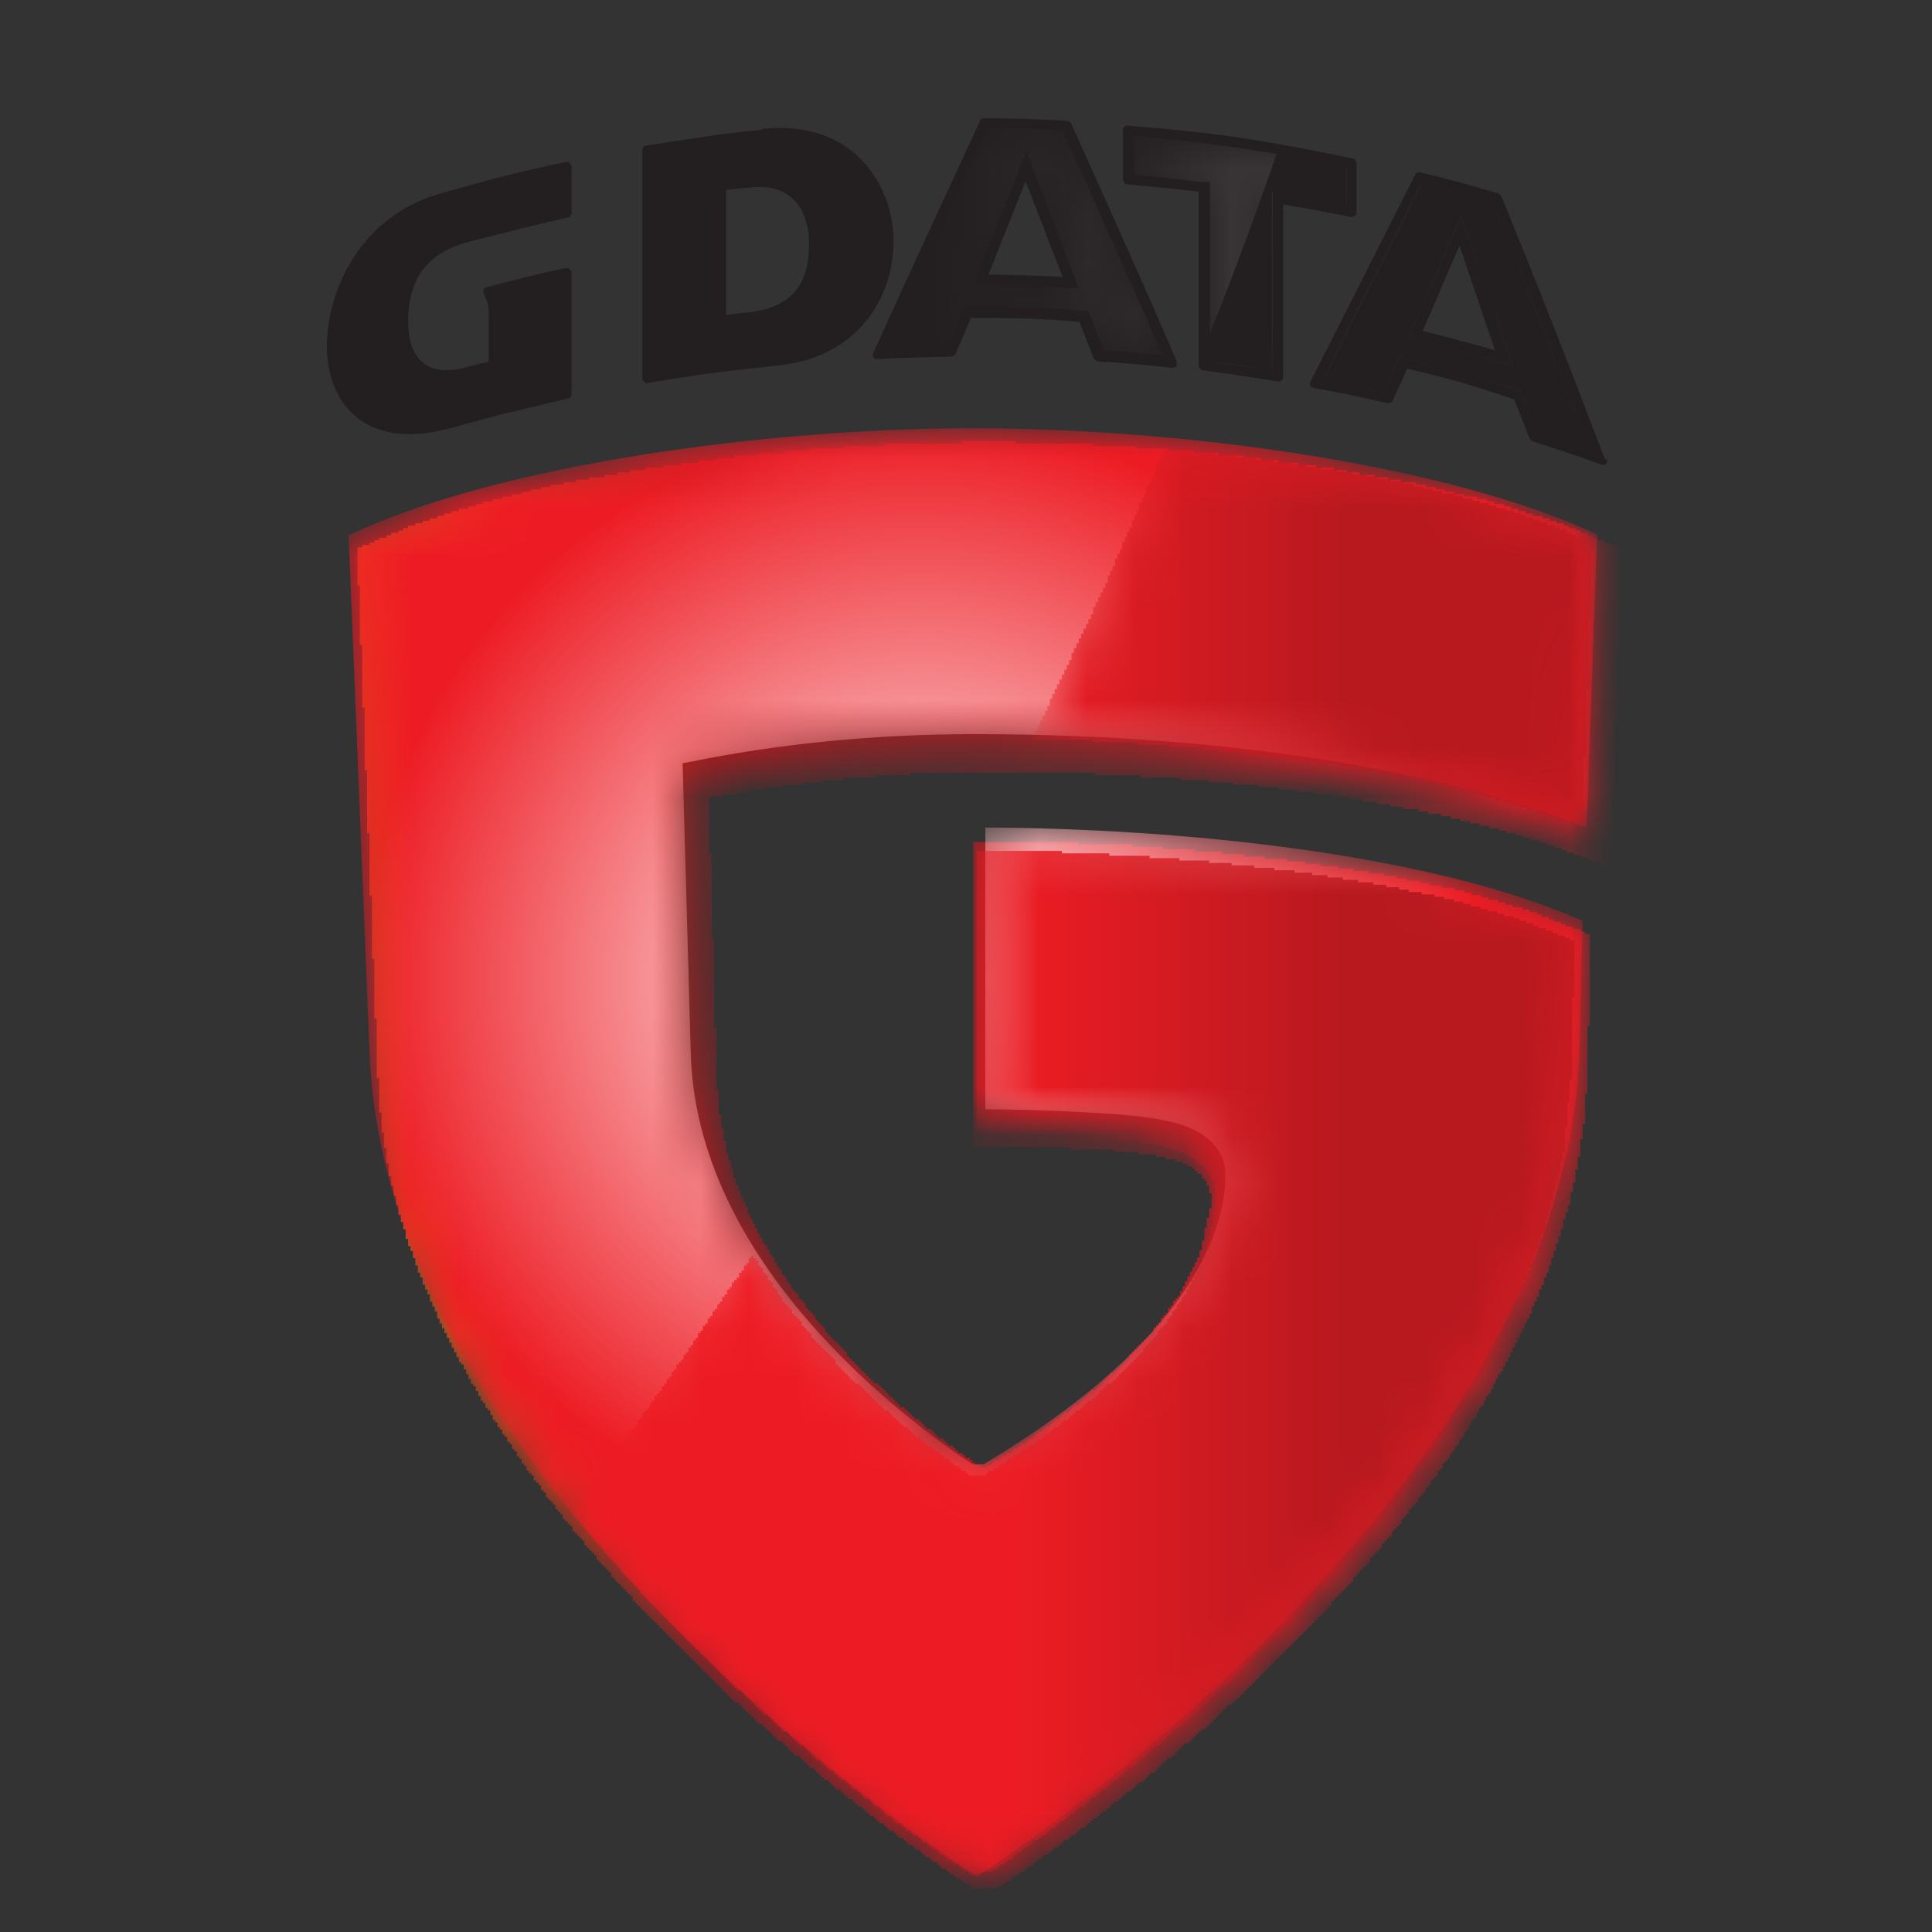
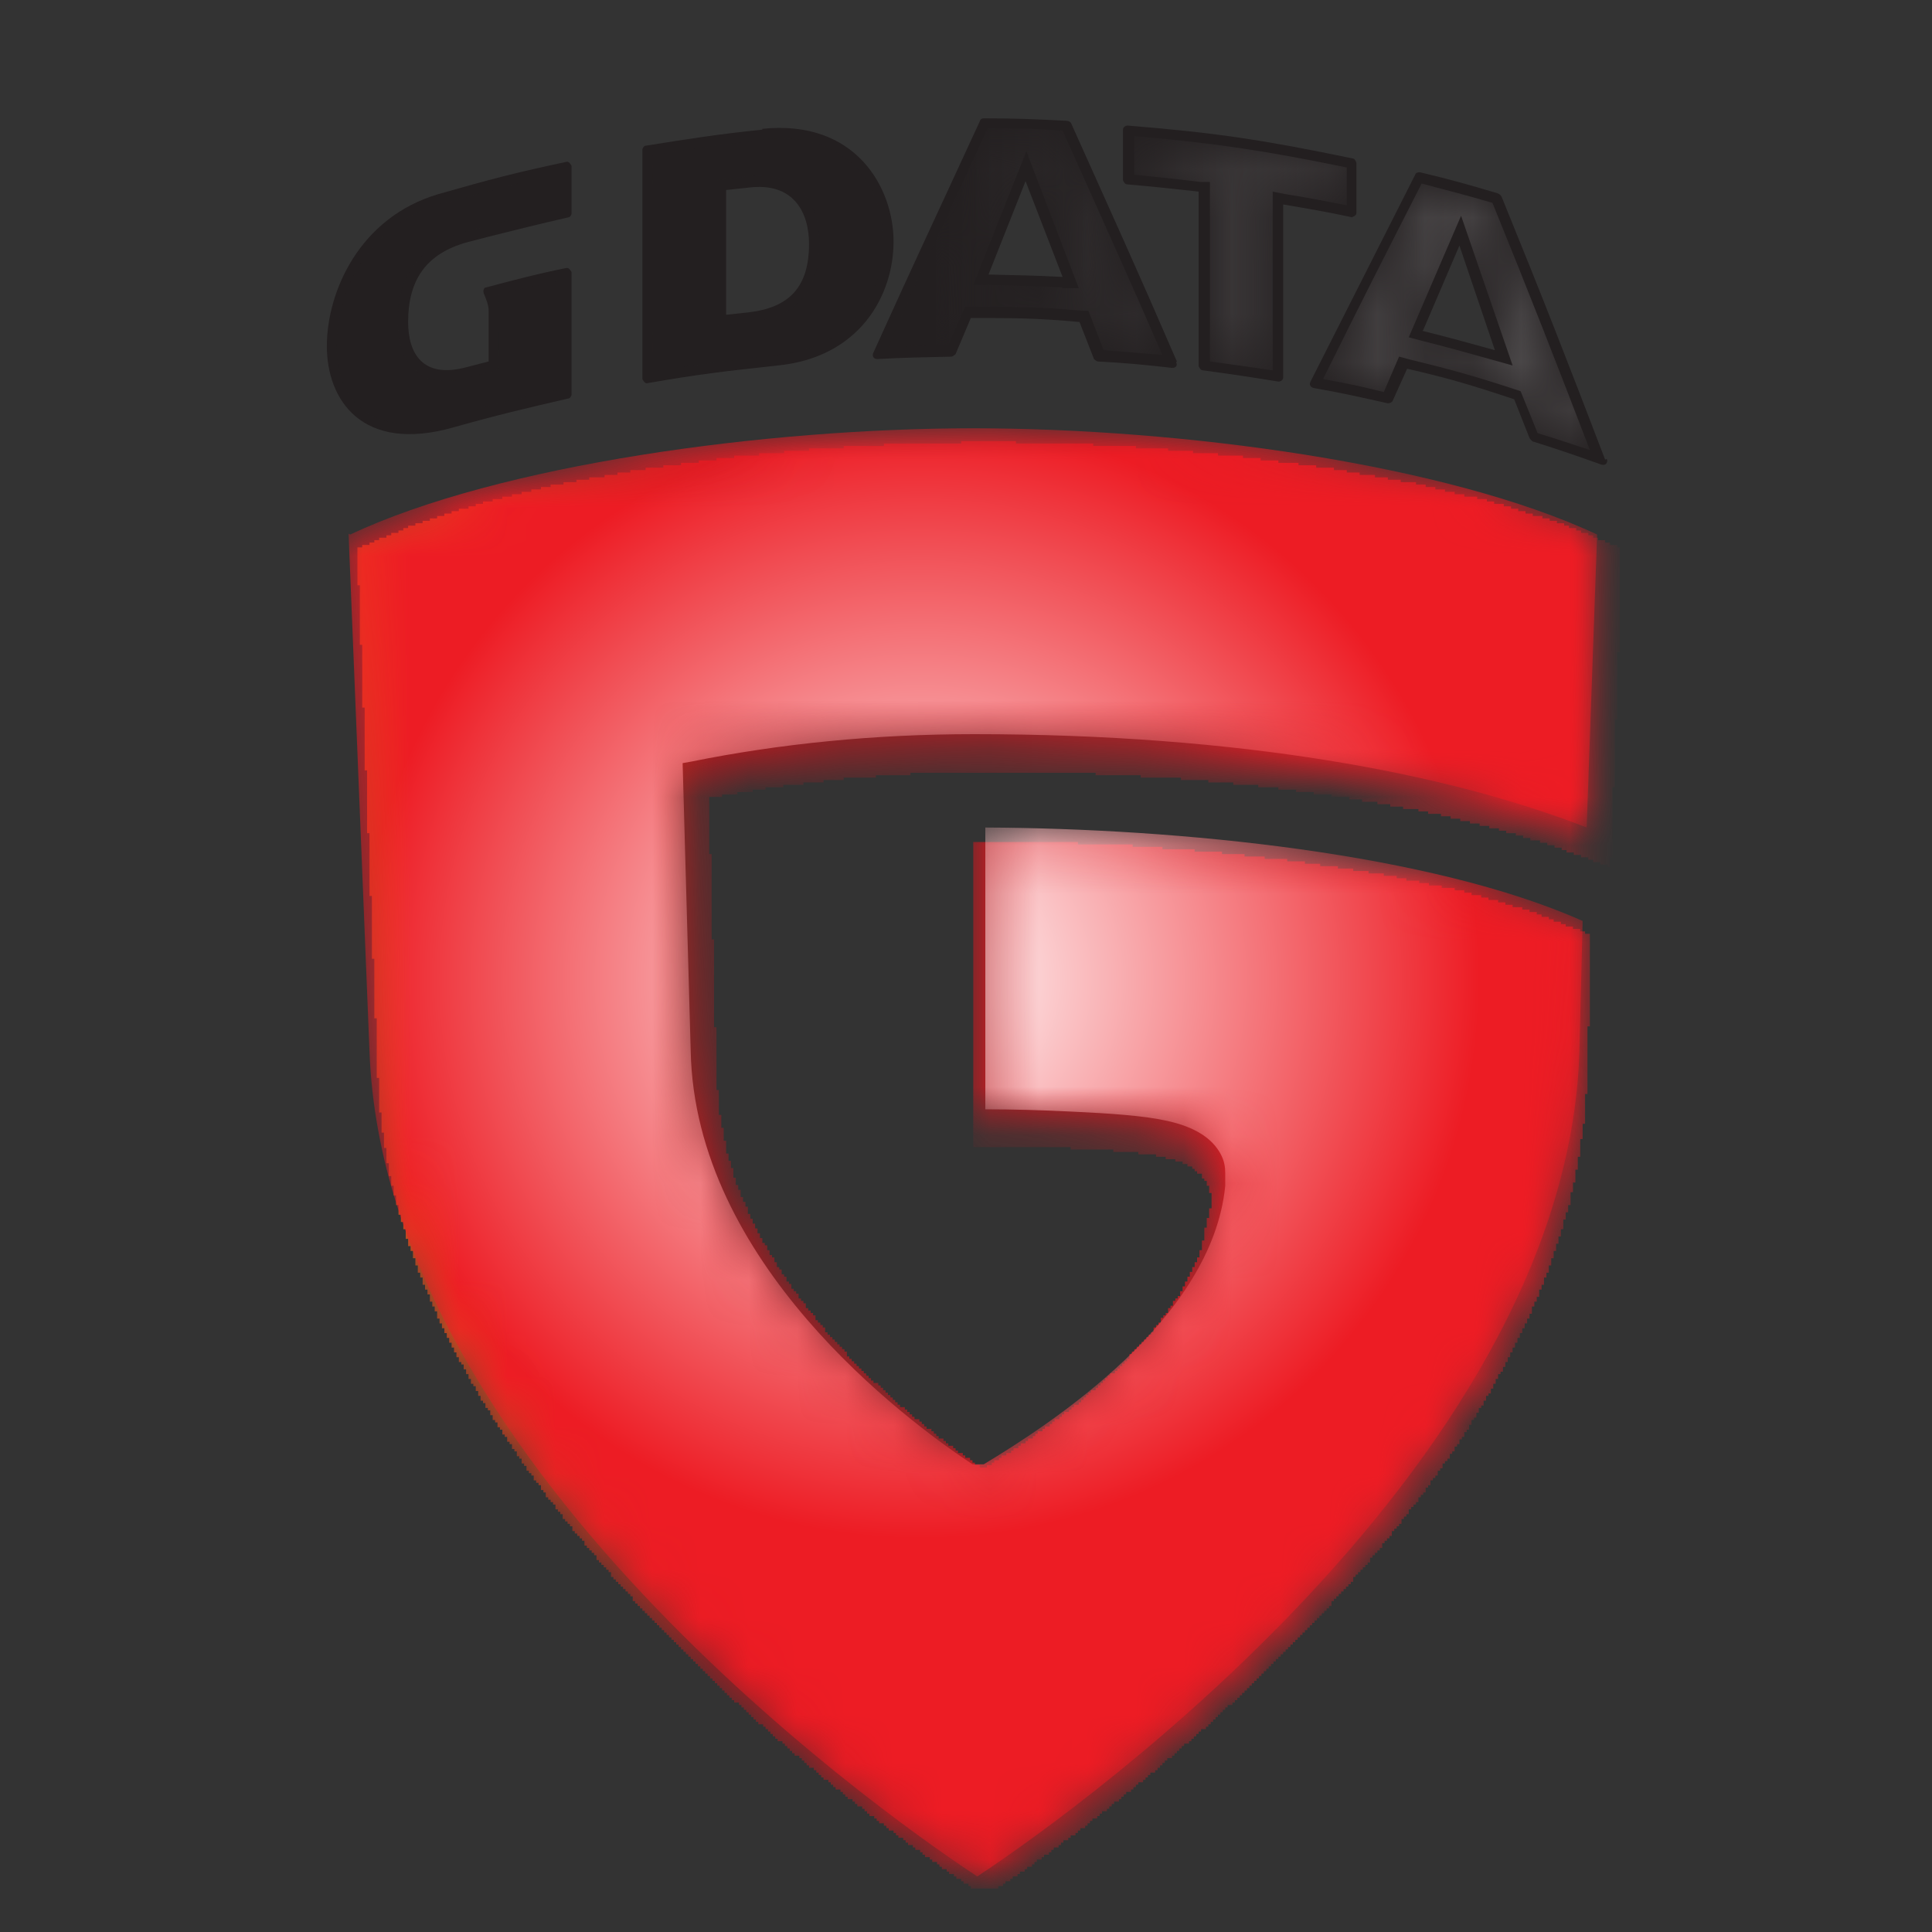
<svg xmlns="http://www.w3.org/2000/svg" width="40" height="40" viewBox="0 0 40 40" fill="none">
  <rect x="0" y="0" width="40" height="40" fill="#333333" stroke="none" />
  <mask id="mask0_571_2927" style="mask-type:luminance" maskUnits="userSpaceOnUse" x="6" y="2" width="28" height="38">
    <path d="M33.233 2.433H6.75V39.116H33.233V2.433Z" fill="white" />
  </mask>
  <g mask="url(#mask0_571_2927)">
    <mask id="mask1_571_2927" style="mask-type:luminance" maskUnits="userSpaceOnUse" x="6" y="8" width="28" height="32">
      <path d="M6.983 10.917L7.417 21.767C7.75 31.233 20.217 39.1 20.217 39.1C20.217 39.1 32.617 31.233 32.9 21.767L32.967 18.933C29.733 17.433 24.267 16.917 20.15 16.917V23.183C21.284 23.2 23.15 23.217 24.05 23.417C25.25 23.683 25.134 24.3 25.1 24.533C24.85 27.167 21.617 29.283 20.2 30.133C18.767 29.183 14.55 26.017 14.467 21.75L14.3 15.983C16.1 15.617 18.067 15.417 20.117 15.417C25.7 15.417 30.017 16.25 32.883 17.4L33.017 17.45L33.25 10.917C30.1 9.4 24.467 8.633 20.1 8.633C15.733 8.633 10.084 9.4 6.967 10.917H6.983Z" fill="white" />
    </mask>
    <g mask="url(#mask1_571_2927)">
      <path d="M20.1 39.1V39.05H20.05V39H19.95V38.95H19.9V38.9H19.8V38.85H19.75V38.8H19.65V38.75H19.6V38.7H19.5V38.65H19.45V38.6H19.4V38.55H19.3V38.5H19.25V38.45H19.15V38.4H19.1V38.35H19.05V38.3H18.95V38.25H18.9V38.2H18.8V38.15H18.75V38.1H18.7V38.05H18.6V38H18.55V37.95H18.5V37.9H18.4V37.85H18.35V37.8H18.3V37.75H18.2V37.7H18.15V37.65H18.1V37.6H18V37.55H17.95V37.5H17.9V37.45H17.85V37.4H17.75V37.35H17.7V37.3H17.65V37.25H17.55V37.2H17.5V37.15H17.45V37.1H17.4V37.05H17.3V37H17.25V36.95H17.2V36.9H17.15V36.85H17.05V36.8H17V36.75H16.95V36.7H16.9V36.65H16.85V36.6H16.75V36.55H16.7V36.5H16.65V36.45H16.6V36.4H16.55V36.35H16.45V36.3H16.4V36.25H16.35V36.2H16.3V36.15H16.25V36.1H16.2V36.05H16.1V36H16.05V35.95H16V35.9H15.95V35.85H15.9V35.8H15.85V35.75H15.8V35.7H15.7V35.65H15.65V35.6H15.6V35.55H15.55V35.5H15.5V35.45H15.45V35.4H15.4V35.35H15.35V35.3H15.3V35.25H15.2V35.2H15.15V35.15H15.1V35.1H15.05V35.05H15V35H14.95V34.95H14.9V34.9H14.85V34.85H14.8V34.8H14.75V34.75H14.7V34.7H14.65V34.65H14.6V34.6H14.55V34.55H14.5V34.5H14.45V34.45H14.4V34.4H14.35V34.35H14.3V34.3H14.25V34.25H14.2V34.2H14.15V34.15H14.1V34.1H14.05V34.05H14V34H13.95V33.95H13.9V33.9H13.85V33.85H13.8V33.8H13.75V33.75H13.7V33.7H13.65V33.65H13.6V33.6H13.55V33.55H13.5V33.5H13.45V33.45H13.4V33.4H13.35V33.35H13.3V33.3H13.25V33.25H13.2V33.2H13.15V33.15H13.1V33.05H13.05V33H13V32.95H12.95V32.9H12.9V32.85H12.85V32.8H12.8V32.75H12.75V32.7H12.7V32.65H12.65V32.55H12.6V32.5H12.55V32.45H12.5V32.4H12.45V32.35H12.4V32.3H12.35V32.2H12.3V32.15H12.25V32.1H12.2V32.05H12.15V32H12.1V31.9H12.05V31.85H12V31.8H11.95V31.75H11.9V31.7H11.85V31.6H11.8V31.55H11.75V31.5H11.7V31.45H11.65V31.35H11.6V31.3H11.55V31.25H11.5V31.15H11.45V31.1H11.4V31.05H11.35V31H11.3V30.9H11.25V30.85H11.2V30.75H11.15V30.7H11.1V30.65H11.05V30.55H11V30.5H10.95V30.45H10.9V30.35H10.85V30.3H10.8V30.2H10.75V30.15H10.7V30.05H10.65V30H10.6V29.9H10.55V29.85H10.5V29.75H10.45V29.7H10.4V29.6H10.35V29.55H10.3V29.45H10.25V29.4H10.2V29.3H10.15V29.2H10.1V29.15H10.05V29.05H10V29H9.95V28.9H9.9V28.8H9.85V28.7H9.8V28.65H9.75V28.55H9.7V28.45H9.65V28.35H9.6V28.25H9.55V28.2H9.5V28.1H9.45V28H9.4V27.9H9.35V27.8H9.3V27.7H9.25V27.6H9.2V27.5H9.15V27.4H9.1V27.3H9.05V27.15H9V27.05H8.95V26.95H8.9V26.8H8.85V26.7H8.8V26.6H8.75V26.45H8.7V26.35H8.65V26.2H8.6V26.05H8.55V25.9H8.5V25.8H8.45V25.65H8.4V25.45H8.35V25.3H8.3V25.15H8.25V24.95H8.2V24.75H8.15V24.55H8.1V24.35H8.05V24.083H8V23.767H7.95V23.45H7.9V23.033H7.85V22.317H7.8V21.083H7.75V19.85H7.7V18.55H7.65V17.25H7.6V15.95H7.55V14.65H7.5V13.35H7.45V12.117H7.4V11.333H7.5V11.283H7.65V11.233H7.75V11.183H7.85V11.133H8V11.083H8.1V11.033H8.25V10.983H8.35V10.933H8.45V10.883H8.6V10.833H8.75V10.783H8.9V10.733H9.05V10.683H9.2V10.633H9.35V10.583H9.5V10.533H9.7V10.483H9.85V10.433H10V10.383H10.2V10.333H10.4V10.283H10.6V10.233H10.8V10.183H11V10.133H11.2V10.083H11.4V10.033H11.667V9.983H11.934V9.933H12.2V9.883H12.517V9.833H12.784V9.783H13.05V9.733H13.367V9.683H13.734V9.633H14.1V9.583H14.467V9.533H14.834V9.483H15.2V9.433H15.717V9.383H16.234V9.333H16.75V9.283H17.467V9.233H18.3V9.183H19.9V9.133H21.034V9.183H22.634V9.233H23.517V9.283H24.184V9.333H24.7V9.383H25.217V9.433H25.734V9.483H26.1V9.533H26.467V9.583H26.884V9.633H27.25V9.683H27.617V9.733H27.884V9.783H28.15V9.833H28.467V9.883H28.734V9.933H29V9.983H29.317V10.033H29.517V10.083H29.717V10.133H29.917V10.183H30.117V10.233H30.317V10.283H30.584V10.333H30.784V10.383H30.934V10.433H31.134V10.483H31.284V10.533H31.434V10.583H31.584V10.633H31.734V10.683H31.934V10.733H32.084V10.783H32.234V10.833H32.384V10.883H32.484V10.933H32.634V10.983H32.734V11.033H32.884V11.083H32.984V11.133H33.084V11.183H33.234V11.233H33.334V11.283H33.484V11.333H33.534V13.5H33.484V14.9H33.434V16.3H33.384V17.75H33.334V17.95H33.284V17.9H33.134V17.85H32.984V17.8H32.884V17.75H32.734V17.7H32.584V17.65H32.434V17.6H32.334V17.55H32.184V17.5H32.034V17.45H31.884V17.4H31.684V17.35H31.534V17.3H31.384V17.25H31.184V17.2H31.034V17.15H30.834V17.1H30.634V17.05H30.434V17H30.234V16.95H30.034V16.9H29.834V16.85H29.567V16.8H29.367V16.75H29.05V16.7H28.784V16.65H28.517V16.6H28.2V16.55H27.934V16.5H27.567V16.45H27.2V16.4H26.834V16.35H26.467V16.3H26.05V16.25H25.534V16.2H25.017V16.15H24.45V16.1H23.617V16.05H22.684V16H18.85V16.05H18.134V16.1H17.467V16.15H17.05V16.2H16.634V16.25H16.217V16.3H15.85V16.35H15.584V16.4H15.267V16.45H14.95V16.5H14.684V17.683H14.734V19.45H14.784V21.267H14.834V22.567H14.884V23.083H14.934V23.35H14.984V23.617H15.034V23.883H15.084V24.033H15.134V24.183H15.184V24.383H15.234V24.533H15.284V24.633H15.334V24.783H15.384V24.883H15.434V24.983H15.484V25.133H15.534V25.233H15.584V25.333H15.634V25.433H15.684V25.533H15.734V25.633H15.784V25.733H15.834V25.783H15.884V25.883H15.934V25.983H15.984V26.033H16.034V26.133H16.084V26.233H16.134V26.283H16.184V26.383H16.234V26.433H16.284V26.533H16.334V26.583H16.384V26.683H16.434V26.733H16.484V26.783H16.534V26.883H16.584V26.933H16.634V26.983H16.684V27.083H16.734V27.133H16.784V27.183H16.834V27.233H16.884V27.333H16.934V27.383H16.984V27.433H17.034V27.483H17.084V27.583H17.134V27.633H17.184V27.683H17.234V27.733H17.284V27.783H17.334V27.833H17.384V27.883H17.434V27.933H17.484V27.983H17.534V28.083H17.584V28.133H17.634V28.183H17.684V28.233H17.734V28.283H17.784V28.333H17.834V28.383H17.884V28.433H17.934V28.483H17.984V28.533H18.034V28.583H18.084V28.633H18.184V28.683H18.234V28.733H18.284V28.783H18.334V28.833H18.384V28.883H18.434V28.933H18.484V28.983H18.534V29.033H18.584V29.083H18.634V29.133H18.734V29.183H18.784V29.233H18.834V29.283H18.884V29.333H18.934V29.383H19.034V29.433H19.084V29.483H19.134V29.533H19.184V29.583H19.284V29.633H19.334V29.683H19.384V29.733H19.434V29.783H19.534V29.833H19.584V29.883H19.634V29.933H19.734V29.983H19.784V30.033H19.834V30.083H19.934V30.133H19.984V30.183H20.084V30.233H20.134V30.283H20.184V30.333H20.284V30.383H20.434V30.333H20.534V30.283H20.584V30.233H20.684V30.183H20.734V30.133H20.834V30.083H20.934V30.033H20.984V29.983H21.084V29.933H21.134V29.883H21.234V29.833H21.284V29.783H21.384V29.733H21.434V29.683H21.484V29.633H21.584V29.583H21.634V29.533H21.734V29.483H21.784V29.433H21.834V29.383H21.934V29.333H21.984V29.283H22.034V29.233H22.134V29.183H22.184V29.133H22.234V29.083H22.334V29.033H22.384V28.983H22.434V28.933H22.484V28.883H22.534V28.833H22.584V28.783H22.684V28.733H22.734V28.683H22.784V28.633H22.834V28.583H22.884V28.533H22.934V28.483H22.984V28.433H23.084V28.383H23.134V28.333H23.184V28.283H23.234V28.233H23.284V28.183H23.334V28.133H23.384V28.033H23.434V27.983H23.484V27.933H23.534V27.883H23.584V27.833H23.634V27.783H23.684V27.733H23.734V27.683H23.784V27.633H23.834V27.583H23.884V27.483H23.934V27.433H23.984V27.383H24.034V27.283H24.084V27.233H24.134V27.183H24.184V27.083H24.234V27.033H24.284V26.933H24.334V26.883H24.384V26.833H24.434V26.733H24.484V26.633H24.534V26.533H24.584V26.433H24.634V26.333H24.684V26.233H24.734V26.133H24.784V26.033H24.834V25.883H24.884V25.683H24.934V25.417H24.984V25.217H25.034V25.017H25.084V24.7H25.034V24.55H24.984V24.45H24.934V24.4H24.884V24.3H24.784V24.25H24.734V24.2H24.684V24.15H24.584V24.1H24.484V24.05H24.334V24H24.134V23.95H23.934V23.9H23.567V23.85H23.05V23.8H22.167V23.75H20.15V17.433H22.317V17.483H23.45V17.533H24.067V17.583H24.734V17.633H25.3V17.683H25.767V17.733H26.184V17.783H26.65V17.833H27.017V17.883H27.334V17.933H27.7V17.983H28.017V18.033H28.334V18.083H28.65V18.133H28.917V18.183H29.117V18.233H29.384V18.283H29.584V18.333H29.85V18.383H30.117V18.433H30.317V18.483H30.467V18.533H30.667V18.583H30.817V18.633H31.017V18.683H31.167V18.733H31.317V18.783H31.517V18.833H31.667V18.883H31.817V18.933H31.917V18.983H32.067V19.033H32.167V19.083H32.317V19.133H32.417V19.183H32.567V19.233H32.717V19.283H32.817V19.333H32.917V21.25H32.867V22.65H32.817V23.267H32.767V23.583H32.717V23.95H32.667V24.217H32.617V24.483H32.567V24.683H32.517V24.95H32.467V25.1H32.417V25.25H32.367V25.45H32.317V25.6H32.267V25.75H32.217V25.9H32.167V26.05H32.117V26.2H32.067V26.35H32.017V26.45H31.967V26.6H31.917V26.7H31.867V26.85H31.817V26.95H31.767V27.05H31.717V27.2H31.667V27.3H31.617V27.4H31.567V27.5H31.517V27.6H31.467V27.7H31.417V27.8H31.367V27.9H31.317V28H31.267V28.1H31.217V28.2H31.167V28.3H31.117V28.4H31.067V28.45H31.017V28.55H30.967V28.65H30.917V28.75H30.867V28.85H30.817V28.9H30.767V29H30.717V29.1H30.667V29.15H30.617V29.25H30.567V29.35H30.517V29.4H30.467V29.5H30.417V29.6H30.367V29.65H30.317V29.75H30.267V29.8H30.217V29.9H30.167V29.95H30.117V30.05H30.067V30.1H30.017V30.2H29.967V30.25H29.917V30.3H29.867V30.4H29.817V30.45H29.767V30.55H29.717V30.6H29.667V30.65H29.617V30.75H29.567V30.8H29.517V30.9H29.467V30.95H29.417V31H29.367V31.1H29.317V31.15H29.267V31.2H29.217V31.25H29.167V31.35H29.117V31.4H29.067V31.45H29.017V31.55H28.967V31.6H28.917V31.65H28.867V31.7H28.817V31.8H28.767V31.85H28.717V31.9H28.667V31.95H28.617V32.05H28.567V32.1H28.517V32.15H28.467V32.2H28.417V32.25H28.367V32.35H28.317V32.4H28.267V32.45H28.217V32.5H28.167V32.55H28.117V32.6H28.067V32.65H28.017V32.75H27.967V32.8H27.917V32.85H27.867V32.9H27.817V32.95H27.767V33H27.717V33.05H27.667V33.1H27.617V33.15H27.567V33.25H27.517V33.3H27.467V33.35H27.417V33.4H27.367V33.45H27.317V33.5H27.267V33.55H27.217V33.6H27.167V33.65H27.117V33.7H27.067V33.75H27.017V33.8H26.967V33.85H26.917V33.9H26.867V33.95H26.817V34H26.767V34.05H26.717V34.1H26.667V34.15H26.617V34.2H26.567V34.25H26.517V34.3H26.467V34.35H26.417V34.4H26.367V34.45H26.317V34.5H26.267V34.55H26.217V34.6H26.167V34.65H26.117V34.7H26.067V34.75H26.017V34.8H25.967V34.85H25.917V34.9H25.867V34.95H25.817V35H25.767V35.05H25.717V35.1H25.667V35.15H25.617V35.2H25.567V35.25H25.517V35.3H25.417V35.35H25.367V35.4H25.317V35.45H25.267V35.5H25.217V35.55H25.167V35.6H25.117V35.65H25.067V35.7H25.017V35.75H24.967V35.8H24.867V35.85H24.817V35.9H24.767V35.95H24.717V36H24.667V36.05H24.617V36.1H24.517V36.15H24.467V36.2H24.417V36.25H24.367V36.3H24.317V36.35H24.267V36.4H24.167V36.45H24.117V36.5H24.067V36.55H24.017V36.6H23.967V36.65H23.917V36.7H23.817V36.75H23.767V36.8H23.717V36.85H23.667V36.9H23.567V36.95H23.517V37H23.467V37.05H23.417V37.1H23.317V37.15H23.267V37.2H23.217V37.25H23.167V37.3H23.067V37.35H23.017V37.4H22.967V37.45H22.917V37.5H22.817V37.55H22.767V37.6H22.717V37.65H22.617V37.7H22.567V37.75H22.517V37.8H22.467V37.85H22.367V37.9H22.317V37.95H22.267V38H22.167V38.05H22.117V38.1H22.017V38.15H21.967V38.2H21.917V38.25H21.817V38.3H21.767V38.35H21.717V38.4H21.617V38.45H21.567V38.5H21.467V38.55H21.417V38.6H21.367V38.65H21.267V38.7H21.217V38.75H21.117V38.8H21.067V38.85H20.967V38.9H20.917V38.95H20.817V39H20.767V39.05H20.667V39.1" fill="url(#paint0_linear_571_2927)" />
    </g>
  </g>
  <mask id="mask2_571_2927" style="mask-type:luminance" maskUnits="userSpaceOnUse" x="7" y="8" width="27" height="31">
    <path d="M7.217 11.05L7.65 21.767C7.967 30.567 18.967 38.017 20.233 38.85C21.5 38.017 32.434 30.567 32.7 21.767L32.767 19.067C29.617 17.667 24.417 17.15 20.4 17.133V22.967C20.933 22.967 21.6 22.983 22.233 23.017C22.967 23.05 23.683 23.1 24.134 23.2C24.767 23.333 25.1 23.583 25.267 23.883C25.35 24.033 25.367 24.167 25.367 24.283C25.367 24.383 25.367 24.483 25.367 24.55C25.1 27.317 21.75 29.483 20.367 30.317H20.134C18.7 29.367 14.383 26.133 14.3 21.75L14.133 15.8L14.317 15.767C16.134 15.4 18.1 15.2 20.167 15.2C25.667 15.2 29.95 16 32.85 17.133L33.067 11.067C29.933 9.6 24.433 8.867 20.15 8.867C15.867 8.867 10.334 9.617 7.25 11.067L7.217 11.05Z" fill="white" />
  </mask>
  <g mask="url(#mask2_571_2927)">
    <path d="M7.217 11.05L7.65 21.767C7.967 30.567 18.967 38.017 20.233 38.85C21.5 38.017 32.434 30.567 32.7 21.767L32.767 19.067C29.617 17.667 24.417 17.15 20.4 17.133V22.967C20.933 22.967 21.6 22.983 22.233 23.017C22.967 23.05 23.683 23.1 24.134 23.2C24.767 23.333 25.1 23.583 25.267 23.883C25.35 24.033 25.367 24.167 25.367 24.283C25.367 24.383 25.367 24.483 25.367 24.55C25.1 27.317 21.75 29.483 20.367 30.317H20.134C18.7 29.367 14.383 26.133 14.3 21.75L14.133 15.8L14.317 15.767C16.134 15.4 18.1 15.2 20.167 15.2C25.667 15.2 29.95 16 32.85 17.133L33.067 11.067C29.933 9.6 24.433 8.867 20.15 8.867C15.867 8.867 10.334 9.617 7.25 11.067" fill="url(#paint1_radial_571_2927)" />
  </g>
  <mask id="mask3_571_2927" style="mask-type:luminance" maskUnits="userSpaceOnUse" x="11" y="9" width="23" height="30">
-     <path d="M21.384 15.217C26.284 15.334 30.134 16.084 32.817 17.134L33.034 11.067C30.834 10.05 27.484 9.367 24.184 9.067C23.334 11.134 22.401 13.184 21.384 15.234M20.384 17.134V22.967C20.917 22.967 21.584 22.984 22.217 23.017C22.951 23.05 23.667 23.1 24.117 23.2C24.75 23.334 25.084 23.584 25.25 23.884C25.334 24.034 25.351 24.167 25.351 24.284C25.351 24.384 25.351 24.484 25.351 24.55C25.084 27.317 21.734 29.484 20.351 30.317H20.117C19.151 29.667 16.851 27.984 15.45 25.584C14.2 27.484 12.934 29.3 11.634 31.05C15.017 35.334 19.467 38.334 20.234 38.834C21.5 38 32.434 30.55 32.7 21.75L32.767 19.05C29.617 17.65 24.434 17.134 20.417 17.117H20.401L20.384 17.134Z" fill="white" />
-   </mask>
+     </mask>
  <g mask="url(#mask3_571_2927)">
    <mask id="mask4_571_2927" style="mask-type:luminance" maskUnits="userSpaceOnUse" x="11" y="9" width="23" height="30">
-       <path d="M33.034 9.05H11.617V38.85H33.034V9.05Z" fill="white" />
-     </mask>
+       </mask>
    <g mask="url(#mask4_571_2927)">
      <path d="M20.101 38.85V38.8H20.051V38.75H19.951V38.7H19.901V38.65H19.851V38.6H19.751V38.55H19.701V38.5H19.601V38.45H19.551V38.4H19.451V38.35H19.401V38.3H19.301V38.25H19.251V38.2H19.201V38.15H19.101V38.1H19.051V38.05H19.001V38H18.901V37.95H18.851V37.9H18.751V37.85H18.701V37.8H18.651V37.75H18.551V37.7H18.501V37.65H18.451V37.6H18.351V37.55H18.301V37.5H18.251V37.45H18.201V37.4H18.101V37.35H18.051V37.3H18.001V37.25H17.901V37.2H17.851V37.15H17.801V37.1H17.751V37.05H17.651V37H17.601V36.95H17.551V36.9H17.501V36.85H17.401V36.8H17.351V36.75H17.301V36.7H17.251V36.65H17.151V36.6H17.101V36.55H17.051V36.5H17.001V36.45H16.901V36.4H16.851V36.35H16.801V36.3H16.751V36.25H16.701V36.2H16.651V36.15H16.551V36.1H16.501V36.05H16.451V36H16.401V35.95H16.351V35.9H16.301V35.85H16.201V35.8H16.151V35.75H16.101V35.7H16.051V35.65H16.001V35.6H15.951V35.55H15.901V35.5H15.801V35.45H15.751V35.4H15.701V35.35H15.651V35.3H15.601V35.25H15.551V35.2H15.501V35.15H15.451V35.1H15.401V35.05H15.351V35H15.251V34.95H15.201V34.9H15.151V34.85H15.101V34.8H15.051V34.75H15.001V34.7H14.951V34.65H14.901V34.6H14.851V34.55H14.801V34.5H14.751V34.45H14.701V34.4H14.651V34.35H14.601V34.3H14.551V34.25H14.501V34.2H14.451V34.15H14.401V34.1H14.351V34.05H14.301V34H14.251V33.95H14.201V33.9H14.151V33.85H14.101V33.8H14.051V33.75H14.001V33.7H13.951V33.65H13.901V33.6H13.851V33.55H13.801V33.5H13.751V33.45H13.701V33.4H13.651V33.35H13.601V33.3H13.551V33.25H13.501V33.2H13.451V33.15H13.401V33.1H13.351V33.05H13.301V33H13.251V32.9H13.201V32.85H13.151V32.8H13.101V32.75H13.051V32.7H13.001V32.65H12.951V32.6H12.901V32.55H12.851V32.45H12.801V32.4H12.751V32.35H12.701V32.3H12.651V32.25H12.601V32.2H12.551V32.15H12.501V32.05H12.451V32H12.401V31.95H12.351V31.9H12.301V31.85H12.251V31.75H12.201V31.7H12.151V31.65H12.101V31.6H12.051V31.5H12.001V31.45H11.951V31.4H11.901V31.35H11.851V31.3H11.901V31.2H11.951V31.15H12.001V31.1H12.051V31H12.101V30.95H12.151V30.85H12.201V30.8H12.251V30.75H12.301V30.65H12.351V30.6H12.401V30.55H12.451V30.45H12.501V30.4H12.551V30.3H12.601V30.25H12.651V30.2H12.701V30.1H12.751V30.05H12.801V29.95H12.851V29.9H12.901V29.85H12.951V29.75H13.001V29.7H13.051V29.6H13.101V29.55H13.151V29.5H13.201V29.4H13.251V29.35H13.301V29.25H13.351V29.2H13.401V29.15H13.451V29.05H13.501V29H13.551V28.9H13.601V28.85H13.651V28.8H13.701V28.7H13.751V28.65H13.801V28.55H13.851V28.5H13.901V28.4H13.951V28.35H14.001V28.25H14.051V28.2H14.101V28.15H14.151V28.05H14.201V28H14.251V27.9H14.301V27.85H14.351V27.75H14.401V27.7H14.451V27.6H14.501V27.55H14.551V27.45H14.601V27.4H14.651V27.3H14.701V27.25H14.751V27.15H14.801V27.1H14.851V27H14.901V26.95H14.951V26.85H15.001V26.8H15.051V26.7H15.101V26.65H15.151V26.55H15.201V26.5H15.251V26.45H15.301V26.35H15.351V26.3H15.401V26.2H15.451V26.15H15.501V26.05H15.551V26H15.601V26.05H15.651V26.1H15.701V26.2H15.751V26.25H15.801V26.35H15.851V26.4H15.901V26.5H15.951V26.55H16.001V26.65H16.051V26.7H16.101V26.8H16.151V26.85H16.201V26.95H16.251V27H16.301V27.05H16.351V27.1H16.401V27.2H16.451V27.25H16.501V27.3H16.551V27.35H16.601V27.45H16.651V27.5H16.701V27.55H16.751V27.6H16.801V27.7H16.851V27.75H16.901V27.8H16.951V27.85H17.001V27.9H17.051V27.95H17.101V28H17.151V28.05H17.201V28.1H17.251V28.15H17.301V28.25H17.351V28.3H17.401V28.35H17.451V28.4H17.501V28.45H17.551V28.5H17.601V28.55H17.651V28.6H17.701V28.65H17.801V28.7H17.851V28.75H17.901V28.8H17.951V28.85H18.001V28.9H18.051V28.95H18.101V29H18.151V29.05H18.201V29.1H18.251V29.15H18.301V29.2H18.401V29.25H18.451V29.3H18.501V29.35H18.551V29.4H18.601V29.45H18.651V29.5H18.701V29.55H18.801V29.6H18.851V29.65H18.901V29.7H18.951V29.75H19.051V29.8H19.101V29.85H19.151V29.9H19.201V29.95H19.301V30H19.351V30.05H19.451V30.1H19.501V30.15H19.551V30.2H19.651V30.25H19.701V30.3H19.751V30.35H19.851V30.4H19.901V30.45H20.001V30.5H20.051V30.55H20.417V30.5H20.467V30.45H20.567V30.4H20.667V30.35H20.717V30.3H20.817V30.25H20.867V30.2H20.967V30.15H21.017V30.1H21.117V30.05H21.167V30H21.267V29.95H21.317V29.9H21.417V29.85H21.467V29.8H21.567V29.75H21.617V29.7H21.717V29.65H21.767V29.6H21.817V29.55H21.917V29.5H21.967V29.45H22.017V29.4H22.117V29.35H22.167V29.3H22.217V29.25H22.267V29.2H22.367V29.15H22.417V29.1H22.467V29.05H22.517V29H22.617V28.95H22.667V28.9H22.717V28.85H22.767V28.8H22.817V28.75H22.867V28.7H22.917V28.65H23.017V28.6H23.067V28.55H23.117V28.5H23.167V28.45H23.217V28.4H23.267V28.35H23.317V28.3H23.367V28.25H23.417V28.2H23.467V28.15H23.517V28.1H23.567V28.05H23.617V28H23.667V27.9H23.717V27.85H23.767V27.8H23.817V27.75H23.867V27.7H23.917V27.65H23.967V27.55H24.017V27.5H24.067V27.45H24.117V27.4H24.167V27.3H24.217V27.25H24.267V27.15H24.317V27.1H24.367V27H24.417V26.95H24.467V26.85H24.517V26.8H24.567V26.7H24.617V26.6H24.667V26.5H24.717V26.4H24.767V26.3H24.817V26.2H24.867V26.05H24.917V25.95H24.967V25.75H25.017V25.6H25.067V25.4H25.117V25.084H25.167V24.567H25.117V24.417H25.067V24.317H25.017V24.267H24.967V24.167H24.917V24.117H24.817V24.067H24.767V24.017H24.717V23.967H24.617V23.917H24.517V23.867H24.417V23.817H24.267V23.767H24.117V23.717H23.917V23.667H23.601V23.617H23.134V23.567H22.351V23.517H20.534V23.467H20.217V17.617H21.984V17.667H22.967V17.717H23.801V17.767H24.417V17.817H25.034V17.867H25.501V17.917H25.967V17.967H26.384V18.017H26.801V18.067H27.167V18.117H27.484V18.167H27.801V18.217H28.117V18.267H28.434V18.317H28.701V18.367H28.967V18.417H29.167V18.467H29.434V18.517H29.701V18.567H29.901V18.617H30.101V18.667H30.301V18.717H30.451V18.767H30.651V18.817H30.801V18.867H31.001V18.917H31.151V18.967H31.351V19.017H31.451V19.067H31.601V19.117H31.751V19.167H31.851V19.217H32.001V19.267H32.151V19.317H32.251V19.367H32.401V19.417H32.501V19.467H32.601V20.65H32.551V22.35H32.501V22.817H32.451V23.334H32.401V23.85H32.351V24.05H32.301V24.25H32.251V24.45H32.201V24.65H32.151V24.85H32.101V25.05H32.051V25.25H32.001V25.45H31.951V25.55H31.901V25.7H31.851V25.85H31.801V25.95H31.751V26.1H31.701V26.25H31.651V26.35H31.601V26.5H31.551V26.65H31.501V26.75H31.451V26.9H31.401V27H31.351V27.1H31.301V27.2H31.251V27.3H31.201V27.4H31.151V27.5H31.101V27.6H31.051V27.7H31.001V27.8H30.951V27.9H30.901V28H30.851V28.1H30.801V28.2H30.751V28.3H30.701V28.4H30.651V28.45H30.601V28.55H30.551V28.65H30.501V28.7H30.451V28.8H30.401V28.9H30.351V28.95H30.301V29.05H30.251V29.15H30.201V29.2H30.151V29.3H30.101V29.35H30.051V29.45H30.001V29.55H29.951V29.6H29.901V29.7H29.851V29.75H29.801V29.85H29.751V29.9H29.701V30H29.651V30.05H29.601V30.1H29.551V30.2H29.501V30.25H29.451V30.35H29.401V30.4H29.351V30.45H29.301V30.55H29.251V30.6H29.201V30.7H29.151V30.75H29.101V30.8H29.051V30.9H29.001V30.95H28.951V31.05H28.901V31.1H28.851V31.15H28.801V31.2H28.751V31.25H28.701V31.35H28.651V31.4H28.601V31.45H28.551V31.5H28.501V31.6H28.451V31.65H28.401V31.7H28.351V31.75H28.301V31.8H28.251V31.9H28.201V31.95H28.151V32H28.101V32.05H28.051V32.15H28.001V32.2H27.951V32.25H27.901V32.3H27.851V32.35H27.801V32.4H27.751V32.45H27.701V32.55H27.651V32.6H27.601V32.65H27.551V32.7H27.501V32.75H27.451V32.8H27.401V32.85H27.351V32.9H27.301V32.95H27.251V33H27.201V33.1H27.151V33.15H27.101V33.2H27.051V33.25H27.001V33.3H26.951V33.35H26.901V33.4H26.851V33.45H26.801V33.5H26.751V33.55H26.701V33.6H26.651V33.65H26.601V33.7H26.551V33.75H26.501V33.8H26.451V33.85H26.401V33.9H26.351V33.95H26.301V34H26.251V34.05H26.201V34.1H26.151V34.15H26.101V34.2H26.051V34.25H26.001V34.3H25.951V34.35H25.901V34.4H25.851V34.45H25.801V34.5H25.751V34.55H25.701V34.6H25.651V34.65H25.601V34.7H25.551V34.75H25.501V34.8H25.451V34.85H25.401V34.9H25.301V34.95H25.251V35H25.201V35.05H25.151V35.1H25.101V35.15H25.051V35.2H25.001V35.25H24.951V35.3H24.901V35.35H24.851V35.4H24.801V35.45H24.751V35.5H24.651V35.55H24.601V35.6H24.551V35.65H24.501V35.7H24.451V35.75H24.401V35.8H24.301V35.85H24.251V35.9H24.201V35.95H24.151V36H24.101V36.05H24.051V36.1H24.001V36.15H23.901V36.2H23.851V36.25H23.801V36.3H23.751V36.35H23.701V36.4H23.601V36.45H23.551V36.5H23.501V36.55H23.451V36.6H23.351V36.65H23.301V36.7H23.251V36.75H23.201V36.8H23.151V36.85H23.051V36.9H23.001V36.95H22.951V37H22.901V37.05H22.801V37.1H22.751V37.15H22.701V37.2H22.601V37.25H22.551V37.3H22.501V37.35H22.451V37.4H22.351V37.45H22.301V37.5H22.251V37.55H22.151V37.6H22.101V37.65H22.051V37.7H21.951V37.75H21.901V37.8H21.851V37.85H21.751V37.9H21.701V37.95H21.651V38H21.551V38.05H21.501V38.1H21.401V38.15H21.351V38.2H21.301V38.25H21.201V38.3H21.151V38.35H21.051V38.4H21.001V38.45H20.951V38.5H20.851V38.55H20.801V38.6H20.701V38.65H20.651V38.7H20.551V38.75H20.351L20.101 38.85ZM32.767 17.167V17.117H32.617V17.067H32.517V17.017H32.367V16.967H32.217V16.917H32.067V16.867H31.917V16.817H31.817V16.767H31.617V16.717H31.467V16.667H31.317V16.617H31.117V16.567H30.967V16.517H30.767V16.467H30.617V16.417H30.417V16.367H30.217V16.317H30.017V16.267H29.817V16.217H29.551V16.167H29.351V16.117H29.084V16.067H28.817V16.017H28.551V15.967H28.284V15.917H28.017V15.867H27.701V15.817H27.334V15.767H27.017V15.717H26.651V15.667H26.284V15.617H25.817V15.567H25.351V15.517H24.884V15.467H24.217V15.417H23.551V15.367H22.617V15.317H21.384V15.217H21.434V15.117H21.484V15.017H21.534V14.917H21.584V14.817H21.634V14.717H21.684V14.617H21.734V14.467H21.784V14.367H21.834V14.267H21.884V14.167H21.934V14.067H21.984V13.967H22.034V13.867H22.084V13.767H22.134V13.667H22.184V13.517H22.234V13.417H22.284V13.317H22.334V13.217H22.384V13.117H22.434V13.017H22.484V12.917H22.534V12.817H22.584V12.717H22.634V12.567H22.684V12.467H22.734V12.367H22.784V12.267H22.834V12.167H22.884V12.067H22.934V11.917H22.984V11.817H23.034V11.717H23.084V11.567H23.134V11.467H23.184V11.367H23.234V11.217H23.284V11.117H23.334V11.017H23.384V10.917H23.434V10.767H23.484V10.667H23.534V10.567H23.584V10.417H23.634V10.317H23.684V10.217H23.734V10.067H23.784V9.967H23.834V9.867H23.884V9.767H23.934V9.617H23.984V9.517H24.034V9.417H24.084V9.267H24.234V9.317H24.701V9.367H25.167V9.417H25.584V9.467H26.001V9.517H26.367V9.567H26.734V9.617H27.051V9.667H27.367V9.717H27.684V9.767H28.001V9.817H28.267V9.867H28.534V9.917H28.801V9.967H29.067V10.017H29.267V10.067H29.467V10.117H29.667V10.167H29.867V10.217H30.134V10.267H30.284V10.317H30.484V10.367H30.634V10.417H30.834V10.467H30.984V10.517H31.184V10.567H31.334V10.617H31.484V10.667H31.584V10.717H31.734V10.767H31.884V10.817H32.034V10.867H32.184V10.917H32.284V10.967H32.434V11.017H32.534V11.067H32.634V11.117H32.784V11.167H32.884V11.217H32.984V11.417H32.934V12.817H32.884V14.267H32.834V15.667H32.784V17.067H32.734V17.384" fill="url(#paint2_linear_571_2927)" />
    </g>
  </g>
  <path d="M29.466 6.834L30.216 5.084L30.95 7.25C30.35 7.084 30.05 7 29.45 6.85L29.466 6.834ZM33.233 9.517C32.416 7.384 31.983 6.267 31.1 4.1C31.083 4.05 31.05 4.017 31 4C30.383 3.817 30.033 3.717 29.4 3.567C29.366 3.567 29.317 3.567 29.3 3.617C28.45 5.3 28 6.184 27.133 7.9C27.1 7.967 27.133 8.017 27.2 8.034C27.783 8.134 28.133 8.217 28.733 8.35C28.767 8.35 28.817 8.334 28.833 8.3L29.133 7.634C30 7.834 30.45 7.967 31.35 8.267L31.666 9.067C31.666 9.067 31.716 9.15 31.767 9.15C32.3 9.317 32.633 9.434 33.15 9.617C33.233 9.65 33.3 9.584 33.267 9.5" fill="#231F20" />
  <path d="M11.717 5.55C11.067 5.683 10.7 5.783 10.067 5.95C10.017 5.95 9.983 6.017 10.033 6.117C10.067 6.2 10.117 6.317 10.117 6.433V7.483L9.667 7.6C8.75 7.85 8.45 7.317 8.45 6.667C8.45 5.783 8.833 5.25 9.667 5.017L10.117 4.9C10.783 4.733 11.117 4.65 11.767 4.5C11.8 4.5 11.833 4.45 11.833 4.417V3.433C11.833 3.433 11.783 3.333 11.733 3.35C10.7 3.567 10.133 3.717 9.083 4.017C7.433 4.5 6.767 6.05 6.767 7.167C6.767 8.283 7.5 9.383 9.383 8.85C10.333 8.583 10.833 8.467 11.767 8.25C11.8 8.25 11.833 8.2 11.833 8.167V5.633C11.833 5.633 11.783 5.533 11.733 5.55" fill="#231F20" />
  <path d="M15.5 6.467L15.033 6.517V3.934L15.5 3.884C16.433 3.767 16.75 4.4 16.75 5.05C16.75 5.934 16.35 6.367 15.5 6.467ZM15.783 2.684C14.816 2.784 14.316 2.867 13.367 3.017C13.333 3.017 13.3 3.067 13.3 3.1V7.85C13.3 7.85 13.35 7.95 13.4 7.934C14.45 7.75 15.017 7.684 16.1 7.567C17.8 7.4 18.5 6.117 18.5 5C18.5 3.884 17.716 2.467 15.783 2.667" fill="#231F20" />
  <path d="M27.983 4.5C27.983 4.5 28.083 4.467 28.083 4.417V3.367C28.083 3.367 28.05 3.283 28.017 3.283C26.167 2.9 25.2 2.75 23.35 2.6C23.3 2.6 23.25 2.633 23.25 2.683V3.733C23.25 3.733 23.283 3.817 23.333 3.817C23.9 3.867 24.217 3.9 24.817 3.967V7.583C24.817 7.583 24.85 7.667 24.9 7.667C25.517 7.75 25.85 7.8 26.467 7.9C26.517 7.9 26.567 7.867 26.567 7.817V4.233C27.15 4.333 27.45 4.383 28 4.5" fill="#231F20" />
  <path d="M20.466 5.684L21.233 3.75L22 5.734C21.383 5.7 21.083 5.7 20.466 5.684ZM24.366 7.484C23.516 5.517 23.05 4.5 22.183 2.567C22.166 2.517 22.116 2.5 22.066 2.5C21.416 2.467 21.05 2.45 20.383 2.45C20.35 2.45 20.3 2.45 20.283 2.517C19.416 4.4 18.95 5.384 18.083 7.3C18.05 7.367 18.083 7.434 18.166 7.434C18.75 7.4 19.1 7.4 19.7 7.384C19.716 7.384 19.766 7.35 19.783 7.334L20.1 6.584C21 6.584 21.45 6.584 22.35 6.667L22.65 7.434C22.65 7.434 22.7 7.484 22.733 7.484C23.333 7.517 23.683 7.55 24.266 7.617C24.35 7.617 24.383 7.567 24.35 7.5" fill="#231F20" />
  <mask id="mask5_571_2927" style="mask-type:luminance" maskUnits="userSpaceOnUse" x="6" y="2" width="27" height="8">
    <path d="M18.384 7.183C18.817 7.167 19.134 7.15 19.634 7.15L19.983 6.35H20.134C21.034 6.35 21.483 6.35 22.4 6.433H22.534L22.85 7.25C23.334 7.283 23.65 7.317 24.067 7.35C23.284 5.55 22.817 4.533 22 2.7C21.4 2.667 21.05 2.65 20.45 2.65C19.634 4.417 19.167 5.417 18.384 7.167M21.983 5.95C21.367 5.917 21.067 5.917 20.467 5.9H20.15L21.25 3.133L22.334 5.967H22L21.983 5.95ZM23.483 3.617C23.983 3.667 24.3 3.7 24.85 3.767H25.05V7.483C25.55 7.55 25.867 7.6 26.35 7.667V3.967L26.6 4.017C27.134 4.1 27.433 4.167 27.884 4.25V3.467C26.167 3.117 25.2 2.967 23.483 2.817V3.617ZM15.817 2.9C14.883 3 14.4 3.067 13.517 3.217V7.7C14.483 7.533 15.034 7.467 16.084 7.35C17.65 7.2 18.284 6.033 18.284 5C18.284 3.967 17.667 2.867 16.167 2.867C16.05 2.867 15.934 2.867 15.817 2.883M14.817 3.733L15.483 3.65C16.617 3.517 16.967 4.317 16.967 5.033C16.967 6.033 16.483 6.567 15.517 6.667L14.817 6.75V3.717V3.733ZM9.117 4.217C7.583 4.667 6.967 6.1 6.967 7.15C6.967 8.2 7.583 9.117 9.3 8.633C10.217 8.367 10.717 8.25 11.6 8.067V5.8C11.1 5.917 10.767 5.983 10.267 6.117C10.3 6.2 10.334 6.317 10.334 6.433V7.65L9.717 7.817C8.6 8.117 8.233 7.4 8.233 6.667C8.233 5.7 8.683 5.067 9.617 4.8L10.067 4.683C10.7 4.517 11.034 4.433 11.617 4.317V3.6C10.684 3.8 10.133 3.95 9.133 4.233M27.4 7.85C27.867 7.933 28.183 8 28.65 8.117L28.967 7.383L29.15 7.433C30.034 7.65 30.467 7.767 31.384 8.067L31.483 8.1L31.834 8.967C32.267 9.1 32.55 9.2 32.917 9.317C32.167 7.367 31.733 6.25 30.9 4.2C30.334 4.033 30 3.95 29.433 3.8C28.634 5.367 28.183 6.25 27.4 7.833M30.9 7.45C30.3 7.283 30.017 7.2 29.417 7.05L29.167 6.983L30.25 4.467L31.317 7.567L30.9 7.45Z" fill="white" />
  </mask>
  <g mask="url(#mask5_571_2927)">
    <path d="M18.384 7.183C18.817 7.167 19.134 7.15 19.634 7.15L19.983 6.35H20.134C21.034 6.35 21.483 6.35 22.4 6.433H22.534L22.85 7.25C23.334 7.283 23.65 7.317 24.067 7.35C23.284 5.55 22.817 4.533 22 2.7C21.4 2.667 21.05 2.65 20.45 2.65C19.634 4.417 19.167 5.417 18.384 7.167M21.983 5.95C21.367 5.917 21.067 5.917 20.467 5.9H20.15L21.25 3.133L22.334 5.967H22L21.983 5.95ZM23.483 3.617C23.983 3.667 24.3 3.7 24.85 3.767H25.05V7.483C25.55 7.55 25.867 7.6 26.35 7.667V3.967L26.6 4.017C27.134 4.1 27.433 4.167 27.884 4.25V3.467C26.167 3.117 25.2 2.967 23.483 2.817V3.617ZM15.817 2.9C14.883 3 14.4 3.067 13.517 3.217V7.7C14.483 7.533 15.034 7.467 16.084 7.35C17.65 7.2 18.284 6.033 18.284 5C18.284 3.967 17.667 2.867 16.167 2.867C16.05 2.867 15.934 2.867 15.817 2.883M14.817 3.733L15.483 3.65C16.617 3.517 16.967 4.317 16.967 5.033C16.967 6.033 16.483 6.567 15.517 6.667L14.817 6.75V3.717V3.733ZM9.117 4.217C7.583 4.667 6.967 6.1 6.967 7.15C6.967 8.2 7.583 9.117 9.3 8.633C10.217 8.367 10.717 8.25 11.6 8.067V5.8C11.1 5.917 10.767 5.983 10.267 6.117C10.3 6.2 10.334 6.317 10.334 6.433V7.65L9.717 7.817C8.6 8.117 8.233 7.4 8.233 6.667C8.233 5.7 8.683 5.067 9.617 4.8L10.067 4.683C10.7 4.517 11.034 4.433 11.617 4.317V3.6C10.684 3.8 10.133 3.95 9.133 4.233M27.4 7.85C27.867 7.933 28.183 8 28.65 8.117L28.967 7.383L29.15 7.433C30.034 7.65 30.467 7.767 31.384 8.067L31.483 8.1L31.834 8.967C32.267 9.1 32.55 9.2 32.917 9.317C32.167 7.367 31.733 6.25 30.9 4.2C30.334 4.033 30 3.95 29.433 3.8C28.634 5.367 28.183 6.25 27.4 7.833M30.9 7.45C30.3 7.283 30.017 7.2 29.417 7.05L29.167 6.983L30.25 4.467L31.317 7.567L30.9 7.45Z" fill="url(#paint3_linear_571_2927)" />
  </g>
-   <path d="M25.033 6.95C25.533 5.7 26 4.433 26.433 3.183C26.866 3.266 27.333 3.35 27.866 3.466V4.25C27.416 4.15 27.1 4.1 26.583 4.016L26.333 3.966V7.666C25.85 7.583 25.533 7.533 25.033 7.483V6.95ZM30.9 7.45C30.3 7.283 30.017 7.2 29.416 7.05L29.166 6.983L30.25 4.466L31.317 7.566L30.9 7.45ZM29.433 3.816C28.633 5.383 28.183 6.266 27.4 7.85C27.866 7.933 28.183 8 28.65 8.116L28.966 7.383L29.15 7.433C30.033 7.65 30.466 7.766 31.383 8.066L31.483 8.1L31.833 8.966C32.267 9.1 32.55 9.2 32.916 9.316C32.166 7.366 31.733 6.25 30.9 4.2C30.333 4.033 30 3.95 29.433 3.8" fill="#231F20" />
  <defs>
    <linearGradient id="paint0_linear_571_2927" x1="9" y1="24.827" x2="35.32" y2="24.827" gradientUnits="userSpaceOnUse">
      <stop stop-color="#F2521B" />
      <stop offset="0.22" stop-color="#B5191F" />
      <stop offset="0.72" stop-color="#ED1C24" />
      <stop offset="1" stop-color="#ED1C24" />
    </linearGradient>
    <radialGradient id="paint1_radial_571_2927" cx="0" cy="0" r="1" gradientUnits="userSpaceOnUse" gradientTransform="translate(19.055 20.267) scale(18.163)">
      <stop stop-color="white" />
      <stop offset="0.64" stop-color="#ED1C24" />
      <stop offset="1" stop-color="#ED1C24" />
    </radialGradient>
    <linearGradient id="paint2_linear_571_2927" x1="18.168" y1="21.854" x2="31.887" y2="21.854" gradientUnits="userSpaceOnUse">
      <stop stop-color="#ED1C24" />
      <stop offset="0.19" stop-color="#ED1C24" />
      <stop offset="0.2" stop-color="#ED1C24" />
      <stop offset="0.71" stop-color="#B7191F" />
      <stop offset="1" stop-color="#B7191F" />
    </linearGradient>
    <linearGradient id="paint3_linear_571_2927" x1="8.833" y1="7.884" x2="34.825" y2="7.884" gradientUnits="userSpaceOnUse">
      <stop stop-color="#231F20" />
      <stop offset="0.4" stop-color="#231F20" />
      <stop offset="0.88" stop-color="#4F4C4D" />
      <stop offset="1" stop-color="#4F4C4D" />
    </linearGradient>
  </defs>
</svg>